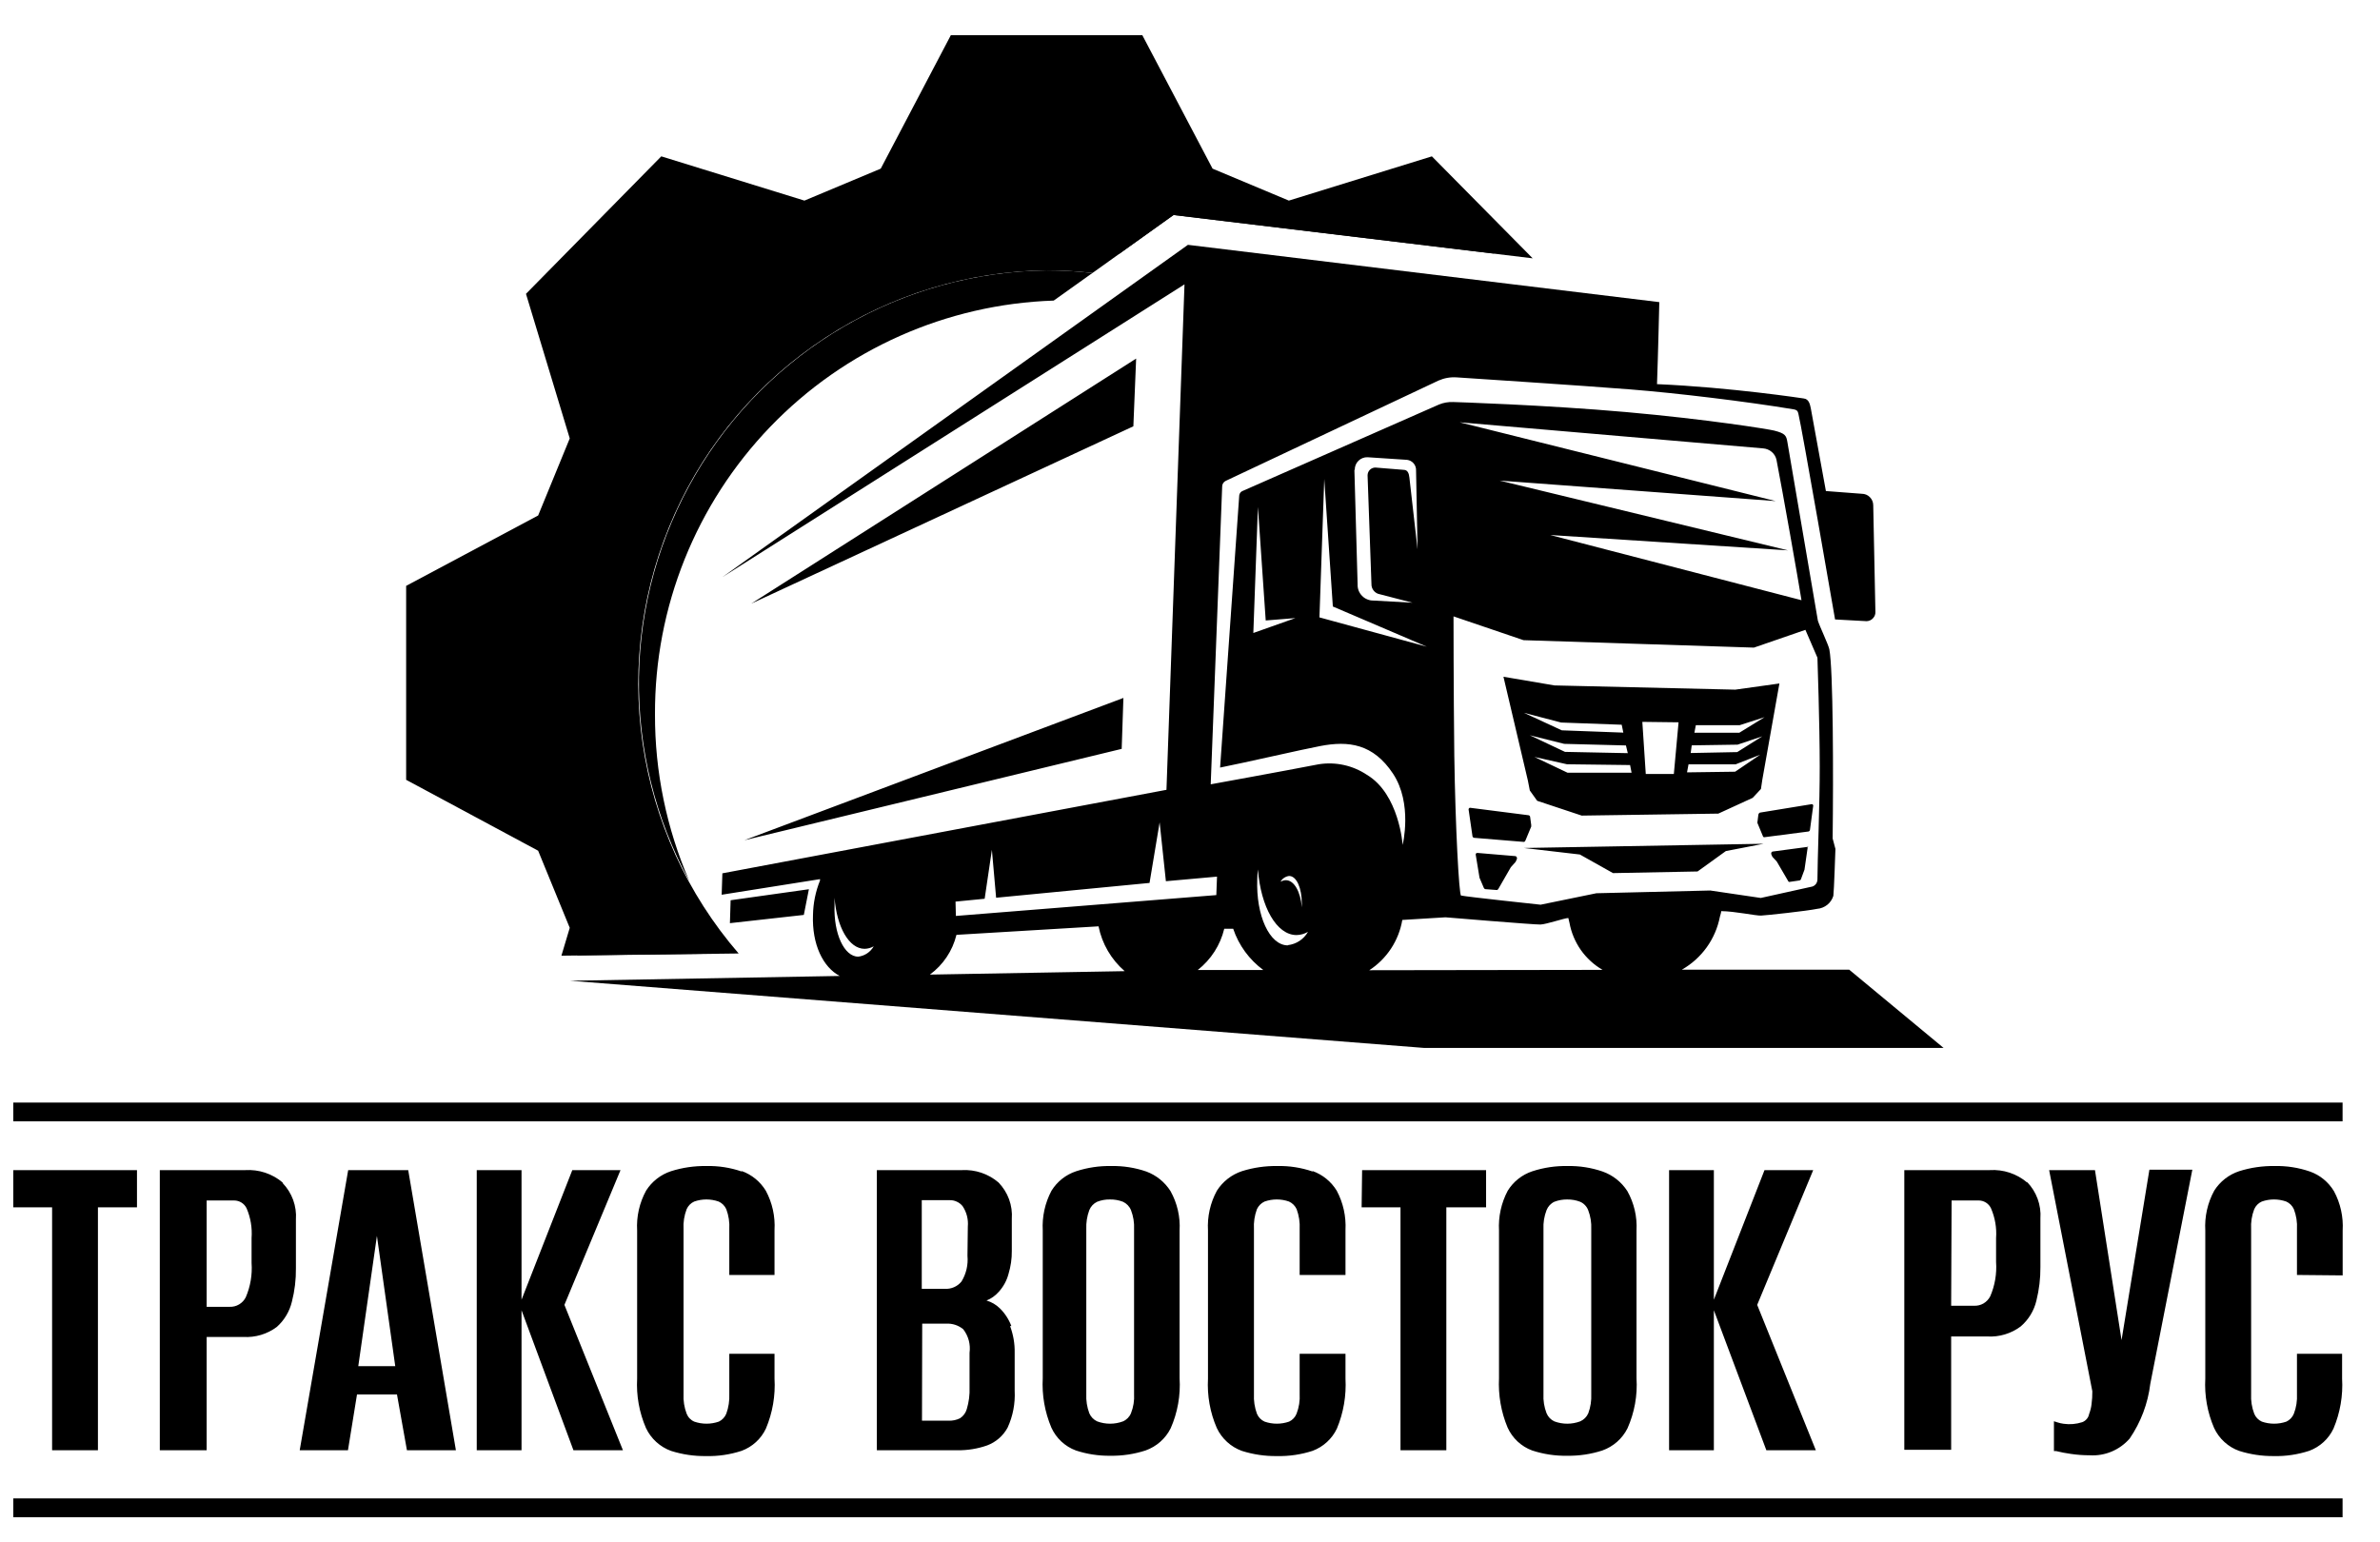
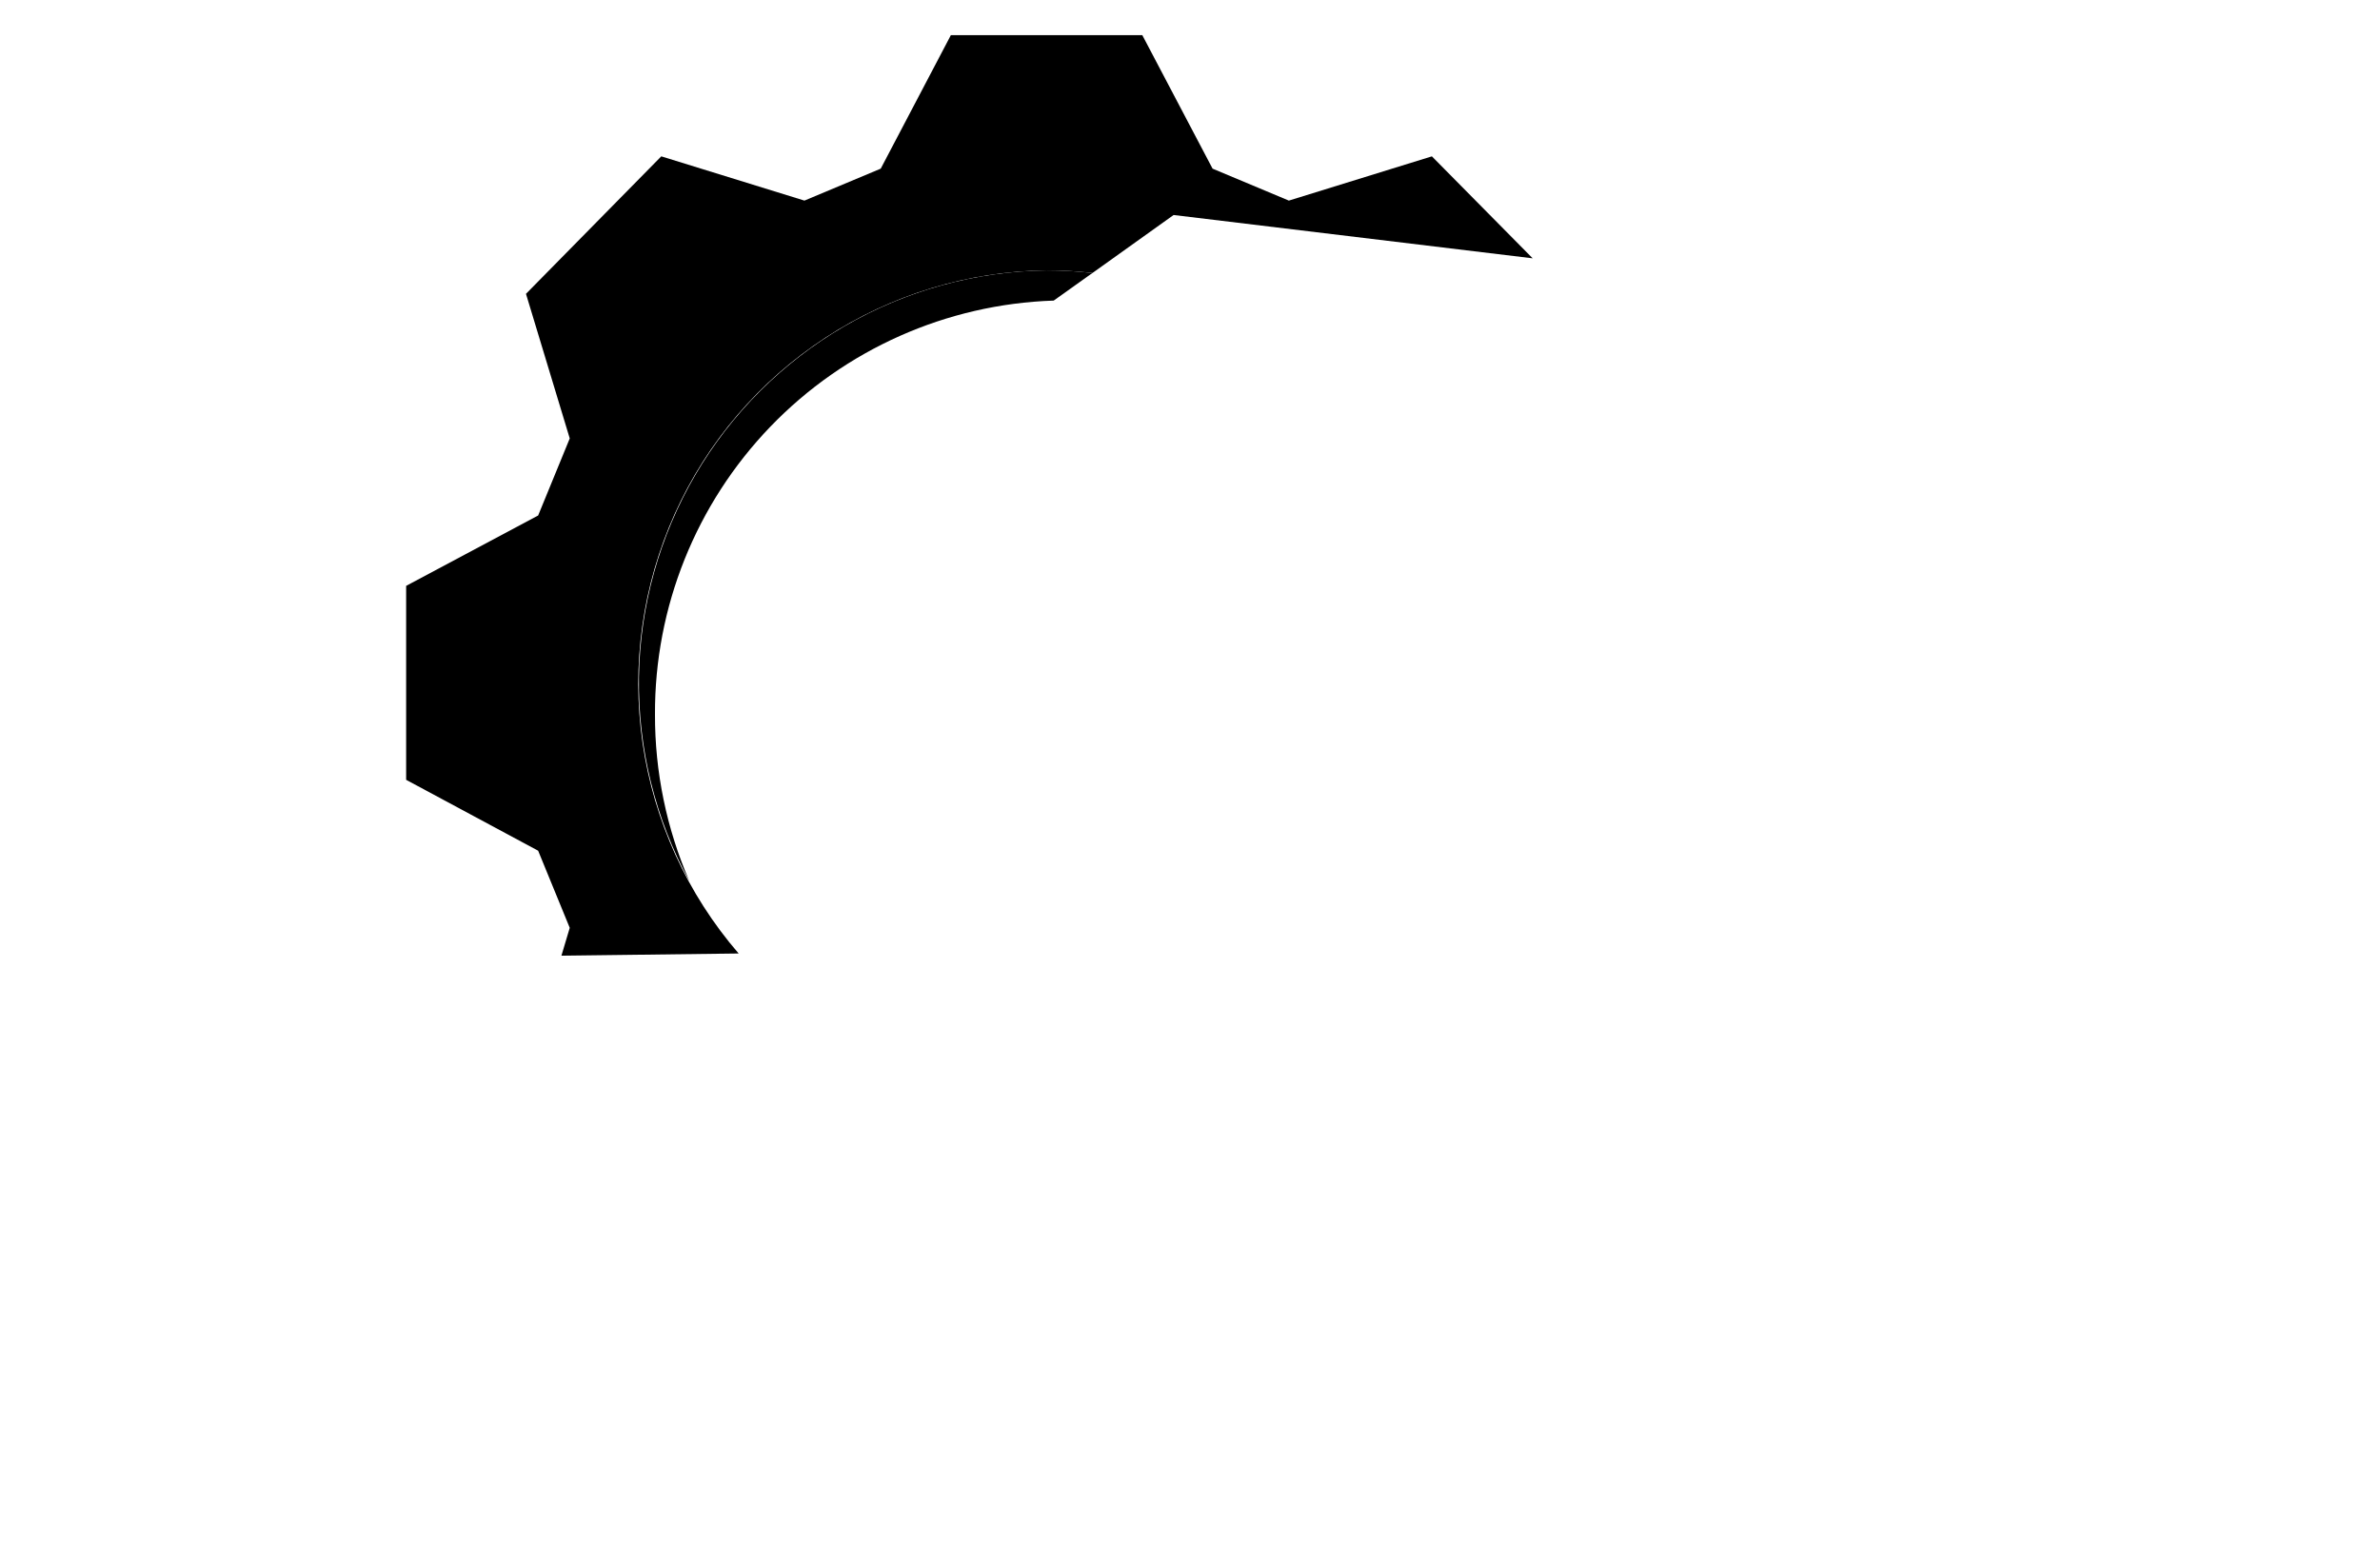
<svg xmlns="http://www.w3.org/2000/svg" width="54" height="35" viewBox="0 0 54 35" fill="none">
-   <path d="M53.153 28.942V27.923C53.171 27.614 53.103 27.305 52.956 27.032C52.831 26.824 52.638 26.665 52.41 26.585C52.152 26.496 51.881 26.454 51.609 26.46C51.337 26.456 51.066 26.495 50.806 26.577C50.572 26.654 50.371 26.81 50.239 27.019C50.088 27.295 50.018 27.609 50.036 27.923V31.285C50.015 31.669 50.084 32.053 50.236 32.405C50.292 32.525 50.371 32.633 50.469 32.722C50.567 32.812 50.681 32.881 50.806 32.925C51.058 33.005 51.321 33.044 51.586 33.042C51.86 33.049 52.133 33.008 52.394 32.923C52.637 32.833 52.835 32.652 52.945 32.418C53.096 32.059 53.163 31.671 53.14 31.282V30.721H52.116V31.633C52.124 31.786 52.101 31.938 52.046 32.08C52.014 32.159 51.954 32.223 51.877 32.26C51.696 32.323 51.499 32.323 51.318 32.26C51.24 32.224 51.178 32.16 51.146 32.08C51.092 31.938 51.068 31.786 51.076 31.633V27.892C51.067 27.738 51.091 27.584 51.146 27.44C51.18 27.363 51.241 27.3 51.318 27.266C51.497 27.203 51.692 27.203 51.872 27.266C51.949 27.3 52.011 27.362 52.046 27.44C52.101 27.584 52.125 27.738 52.116 27.892V28.932L53.153 28.942ZM48.136 30.411L47.533 26.553H46.493L47.473 31.571C47.474 31.67 47.468 31.769 47.455 31.867C47.446 31.943 47.427 32.017 47.4 32.088C47.392 32.13 47.374 32.169 47.346 32.201C47.319 32.233 47.284 32.258 47.244 32.273C47.108 32.317 46.963 32.33 46.82 32.309C46.774 32.303 46.728 32.292 46.683 32.278L46.602 32.252V32.928H46.649C46.76 32.956 46.873 32.977 46.987 32.993C47.128 33.014 47.27 33.024 47.413 33.024C47.583 33.035 47.754 33.006 47.911 32.94C48.068 32.874 48.208 32.773 48.32 32.645C48.573 32.275 48.734 31.849 48.788 31.404L49.742 26.543H48.768L48.136 30.411ZM44.27 29.631H44.79C44.865 29.634 44.94 29.616 45.005 29.578C45.07 29.539 45.123 29.483 45.157 29.416C45.263 29.17 45.308 28.903 45.289 28.636V28.095C45.306 27.865 45.266 27.634 45.175 27.422C45.15 27.367 45.11 27.322 45.06 27.29C45.009 27.258 44.951 27.241 44.891 27.242H44.28L44.27 29.631ZM45.994 26.824C46.099 26.933 46.18 27.063 46.232 27.205C46.284 27.348 46.306 27.499 46.295 27.651V28.755C46.297 29.011 46.266 29.266 46.204 29.515C46.15 29.744 46.025 29.949 45.846 30.102C45.628 30.264 45.36 30.344 45.089 30.328H44.27V32.899H43.207V26.553H45.144C45.453 26.533 45.758 26.634 45.994 26.834M41.14 26.553H40.035L38.886 29.494V26.553H37.87V32.91H38.886V29.733L40.077 32.91H41.2L39.869 29.611L41.14 26.553ZM35.02 31.633C35.012 31.782 35.036 31.931 35.09 32.07C35.124 32.152 35.187 32.218 35.267 32.255C35.456 32.325 35.663 32.325 35.852 32.255C35.935 32.219 36.001 32.153 36.037 32.07C36.089 31.93 36.111 31.782 36.104 31.633V27.892C36.111 27.745 36.087 27.598 36.034 27.461C36.018 27.419 35.993 27.38 35.962 27.348C35.931 27.315 35.893 27.289 35.852 27.271C35.758 27.235 35.659 27.218 35.558 27.219C35.459 27.218 35.36 27.235 35.267 27.271C35.186 27.309 35.123 27.377 35.09 27.461C35.037 27.598 35.013 27.745 35.02 27.892V31.633ZM36.923 27.029C37.076 27.301 37.148 27.612 37.131 27.923V31.274C37.156 31.665 37.085 32.056 36.926 32.413C36.808 32.648 36.604 32.827 36.356 32.915C36.099 32.999 35.829 33.039 35.558 33.035C35.288 33.04 35.019 32.999 34.763 32.915C34.64 32.87 34.528 32.8 34.432 32.711C34.337 32.622 34.26 32.514 34.206 32.395C34.058 32.041 33.992 31.658 34.011 31.274V27.923C33.994 27.61 34.062 27.298 34.209 27.021C34.337 26.813 34.535 26.656 34.768 26.579C35.026 26.495 35.295 26.455 35.566 26.46C35.837 26.455 36.106 26.497 36.362 26.585C36.593 26.667 36.79 26.823 36.923 27.029ZM30.894 27.398H31.776V32.91H32.816V27.398H33.718V26.553H30.905L30.894 27.398ZM29.782 26.585C29.524 26.496 29.253 26.454 28.981 26.46C28.709 26.456 28.438 26.495 28.178 26.577C27.944 26.655 27.744 26.811 27.611 27.019C27.46 27.295 27.39 27.609 27.408 27.923V31.285C27.387 31.669 27.455 32.053 27.608 32.405C27.722 32.647 27.927 32.834 28.178 32.925C28.435 33.006 28.703 33.046 28.973 33.042C29.248 33.048 29.521 33.008 29.782 32.923C30.024 32.833 30.222 32.652 30.333 32.418C30.483 32.059 30.549 31.671 30.528 31.282V30.721H29.488V31.633C29.497 31.786 29.473 31.938 29.418 32.08C29.387 32.16 29.326 32.224 29.249 32.26C29.069 32.323 28.872 32.323 28.692 32.26C28.613 32.225 28.551 32.16 28.518 32.08C28.466 31.937 28.443 31.785 28.451 31.633V27.892C28.442 27.738 28.465 27.584 28.518 27.44C28.554 27.363 28.615 27.301 28.692 27.266C28.872 27.203 29.067 27.203 29.246 27.266C29.323 27.301 29.385 27.363 29.42 27.44C29.473 27.584 29.496 27.738 29.488 27.892V28.932H30.528V27.913C30.544 27.603 30.476 27.295 30.33 27.021C30.204 26.814 30.01 26.656 29.782 26.574M24.647 31.633C24.64 31.782 24.663 31.93 24.715 32.07C24.75 32.152 24.814 32.218 24.894 32.255C25.083 32.325 25.291 32.325 25.479 32.255C25.562 32.219 25.627 32.153 25.661 32.07C25.716 31.931 25.74 31.782 25.731 31.633V27.892C25.738 27.745 25.714 27.598 25.661 27.461C25.627 27.377 25.561 27.309 25.479 27.271C25.385 27.235 25.284 27.217 25.183 27.219C25.084 27.217 24.986 27.235 24.894 27.271C24.813 27.309 24.749 27.377 24.715 27.461C24.664 27.599 24.641 27.745 24.647 27.892V31.633ZM26.558 27.029C26.71 27.302 26.782 27.612 26.764 27.923V31.274C26.788 31.665 26.719 32.055 26.561 32.413C26.443 32.648 26.239 32.827 25.991 32.915C25.733 32.999 25.462 33.039 25.191 33.035C24.926 33.038 24.662 32.998 24.411 32.915C24.288 32.87 24.176 32.8 24.08 32.711C23.985 32.622 23.908 32.514 23.854 32.395C23.705 32.041 23.638 31.658 23.659 31.274V27.923C23.642 27.61 23.71 27.298 23.857 27.021C23.985 26.813 24.183 26.656 24.416 26.579C24.673 26.495 24.943 26.455 25.214 26.46C25.484 26.455 25.754 26.497 26.009 26.585C26.236 26.669 26.428 26.825 26.558 27.029ZM21.959 27.835C21.974 27.671 21.932 27.506 21.84 27.37C21.804 27.326 21.759 27.291 21.707 27.268C21.656 27.244 21.6 27.233 21.543 27.235H20.914V29.247H21.434C21.506 29.251 21.579 29.239 21.645 29.21C21.712 29.181 21.77 29.137 21.816 29.08C21.922 28.906 21.97 28.702 21.951 28.498L21.959 27.835ZM20.919 32.239H21.522C21.612 32.243 21.702 32.224 21.782 32.184C21.858 32.135 21.912 32.06 21.936 31.974C21.984 31.814 22.005 31.647 21.998 31.48V30.7C22.011 30.606 22.005 30.51 21.981 30.418C21.956 30.326 21.914 30.24 21.855 30.164C21.747 30.075 21.61 30.03 21.47 30.037H20.924L20.919 32.239ZM22.918 30.092C22.99 30.285 23.026 30.489 23.022 30.695V31.561C23.037 31.848 22.982 32.136 22.861 32.398C22.76 32.583 22.596 32.726 22.398 32.8C22.179 32.877 21.947 32.914 21.715 32.91H19.895V26.553H21.824C22.127 26.536 22.425 26.636 22.656 26.834C22.761 26.943 22.843 27.073 22.895 27.215C22.947 27.358 22.968 27.51 22.957 27.661V28.389C22.959 28.565 22.933 28.74 22.882 28.909C22.842 29.061 22.765 29.201 22.659 29.317C22.583 29.403 22.489 29.47 22.383 29.512C22.498 29.546 22.602 29.607 22.687 29.691C22.802 29.804 22.89 29.941 22.947 30.092M16.83 26.585C16.572 26.496 16.301 26.454 16.029 26.46C15.757 26.456 15.486 26.495 15.226 26.577C14.992 26.654 14.791 26.81 14.659 27.019C14.508 27.295 14.438 27.609 14.456 27.923V31.285C14.435 31.669 14.504 32.053 14.656 32.405C14.77 32.647 14.975 32.834 15.226 32.925C15.482 33.006 15.75 33.046 16.019 33.042C16.293 33.049 16.567 33.008 16.827 32.923C17.07 32.833 17.268 32.652 17.378 32.418C17.529 32.059 17.596 31.671 17.573 31.282V30.721H16.547V31.633C16.554 31.785 16.531 31.937 16.479 32.08C16.447 32.159 16.387 32.223 16.31 32.26C16.129 32.323 15.932 32.323 15.751 32.26C15.712 32.243 15.677 32.218 15.647 32.187C15.618 32.157 15.595 32.12 15.579 32.08C15.525 31.938 15.501 31.786 15.509 31.633V27.892C15.5 27.738 15.524 27.584 15.579 27.44C15.613 27.363 15.674 27.3 15.751 27.266C15.93 27.203 16.125 27.203 16.305 27.266C16.382 27.3 16.444 27.362 16.479 27.44C16.533 27.584 16.556 27.738 16.547 27.892V28.932H17.573V27.913C17.591 27.603 17.523 27.295 17.376 27.021C17.25 26.814 17.058 26.657 16.83 26.574M14.079 26.553H12.985L11.833 29.494V26.553H10.817V32.91H11.833V29.733L13.011 32.91H14.134L12.806 29.611L14.079 26.553ZM8.552 28.046L8.129 31.002H8.968L8.552 28.046ZM9.262 26.553L10.344 32.91H9.233L9.007 31.644H8.1L7.895 32.91H6.8L7.9 26.553H9.262ZM4.689 29.655H5.209C5.285 29.658 5.359 29.64 5.424 29.601C5.489 29.563 5.542 29.507 5.576 29.439C5.682 29.194 5.727 28.926 5.708 28.659V28.095C5.725 27.865 5.687 27.634 5.596 27.422C5.571 27.368 5.531 27.323 5.481 27.291C5.431 27.259 5.372 27.242 5.313 27.242H4.689V29.655ZM6.413 26.847C6.518 26.956 6.599 27.086 6.651 27.228C6.703 27.371 6.725 27.523 6.714 27.674V28.779C6.717 29.035 6.687 29.29 6.623 29.538C6.57 29.76 6.451 29.96 6.28 30.112C6.062 30.275 5.793 30.355 5.521 30.339H4.689V32.91H3.626V26.553H5.565C5.873 26.534 6.177 26.634 6.413 26.834M0.301 27.398H1.182V32.91H2.222V27.398H3.108V26.553H0.301V27.398ZM53.151 34.002H0.301V34.431H53.151V34.002ZM53.151 25.446H0.301V25.02H53.151V25.446Z" fill="black" />
  <path d="M23.747 6.135C24.095 6.135 24.442 6.155 24.787 6.195L26.628 4.879L34.775 5.862L32.488 3.548L29.243 4.552L27.512 3.827L25.918 0.798H21.574L19.983 3.827L18.252 4.552L15.004 3.548L11.934 6.668L12.927 9.949L12.21 11.698L9.215 13.295V17.696L12.21 19.305L12.927 21.055L12.738 21.687L16.759 21.637C15.592 20.285 14.836 18.627 14.579 16.859C14.323 15.091 14.576 13.287 15.31 11.658C16.044 10.029 17.229 8.644 18.723 7.666C20.218 6.688 21.961 6.156 23.747 6.135Z" fill="black" />
-   <path d="M23.609 5.592C24.207 5.592 24.804 5.649 25.392 5.761L26.625 4.879L33.904 5.755L32.217 4.05L29.097 5.02L27.046 4.159L25.491 1.234H21.729L20.19 4.159L18.139 5.02L15.006 4.05L12.347 6.738L13.298 9.897L12.448 11.976L9.562 13.536V17.337L12.453 18.897L13.303 20.977L13.093 21.679L16.046 21.642C14.884 20.201 14.151 18.462 13.931 16.624C13.711 14.786 14.012 12.923 14.801 11.249C15.59 9.574 16.835 8.155 18.392 7.155C19.95 6.154 21.758 5.613 23.609 5.592Z" fill="black" />
  <path d="M23.908 6.821L24.786 6.195C24.441 6.155 24.094 6.135 23.747 6.135C22.131 6.156 20.549 6.594 19.152 7.407C17.756 8.22 16.594 9.38 15.778 10.774C14.963 12.169 14.521 13.751 14.497 15.366C14.473 16.981 14.867 18.576 15.64 19.994C15.123 18.8 14.857 17.512 14.861 16.211C14.851 13.777 15.791 11.435 17.48 9.681C19.169 7.928 21.475 6.902 23.908 6.821Z" fill="black" />
-   <path d="M36.361 22.009C36.166 21.896 35.998 21.742 35.868 21.558C35.739 21.373 35.65 21.163 35.61 20.941L35.584 20.832C35.503 20.832 35.085 20.975 34.952 20.98C34.819 20.985 32.797 20.816 32.797 20.816L31.817 20.876C31.778 21.108 31.691 21.328 31.562 21.525C31.433 21.721 31.265 21.889 31.068 22.017L36.361 22.009ZM21.098 22.116L25.518 22.038C25.213 21.774 25.004 21.417 24.925 21.021L21.701 21.214C21.613 21.576 21.399 21.896 21.098 22.116ZM19.463 21.71C19.538 21.703 19.61 21.677 19.672 21.636C19.735 21.595 19.787 21.539 19.824 21.474C19.761 21.51 19.689 21.53 19.616 21.531C19.263 21.531 18.985 21.035 18.935 20.372C18.935 20.429 18.935 20.486 18.935 20.543C18.912 21.188 19.154 21.71 19.476 21.71M21.688 20.785L27.597 20.312L27.613 19.893L26.453 19.997L26.311 18.661L26.082 20.036L22.601 20.372L22.505 19.285L22.341 20.395L21.68 20.46L21.688 20.785ZM27.777 21.076C27.688 21.447 27.476 21.776 27.176 22.012H28.663C28.345 21.777 28.106 21.451 27.98 21.076H27.777ZM29.22 21.448C29.314 21.437 29.405 21.404 29.484 21.352C29.564 21.299 29.63 21.229 29.677 21.146C29.598 21.192 29.509 21.217 29.417 21.219C28.965 21.219 28.606 20.582 28.541 19.729C28.532 19.803 28.527 19.877 28.526 19.95C28.494 20.78 28.806 21.453 29.22 21.453M29.064 20.005C29.098 19.985 29.136 19.974 29.175 19.974C29.363 19.974 29.508 20.234 29.537 20.59V20.499C29.537 20.156 29.42 19.878 29.248 19.878C29.209 19.883 29.171 19.897 29.137 19.919C29.104 19.941 29.076 19.97 29.056 20.005M32.373 14.675L30.241 13.763L30.046 10.867L29.937 14.01L32.373 14.675ZM29.391 14.026L28.718 14.08L28.541 11.504L28.437 14.364L29.391 14.026ZM30.73 10.662L30.803 13.261C30.801 13.309 30.809 13.357 30.826 13.402C30.844 13.447 30.87 13.487 30.904 13.522C30.937 13.556 30.977 13.583 31.022 13.601C31.066 13.62 31.114 13.629 31.162 13.628L32.048 13.677L31.307 13.485C31.253 13.476 31.203 13.448 31.169 13.405C31.134 13.362 31.115 13.309 31.117 13.254L31.029 10.789C31.029 10.765 31.033 10.742 31.042 10.72C31.051 10.698 31.064 10.678 31.081 10.661C31.098 10.645 31.117 10.631 31.139 10.623C31.161 10.614 31.185 10.609 31.208 10.61L31.848 10.662C31.939 10.662 31.968 10.742 31.978 10.838L32.163 12.468L32.129 10.677C32.132 10.619 32.113 10.561 32.075 10.516C32.037 10.471 31.984 10.443 31.926 10.435L31.029 10.376C30.991 10.374 30.952 10.381 30.916 10.395C30.881 10.409 30.848 10.43 30.821 10.457C30.794 10.484 30.772 10.516 30.758 10.552C30.744 10.588 30.737 10.626 30.738 10.664M32.997 17.163C33.02 18.749 33.104 20.312 33.15 20.322C33.293 20.353 34.955 20.53 34.955 20.53L36.221 20.27L38.805 20.208L39.951 20.377L41.124 20.117C41.157 20.105 41.185 20.083 41.206 20.054C41.225 20.025 41.236 19.991 41.236 19.956C41.236 19.555 41.29 18.203 41.288 17.395C41.288 16.436 41.236 14.925 41.236 14.925L40.963 14.293L39.795 14.696L34.567 14.527L32.979 13.987C32.979 13.987 32.979 15.588 32.997 17.187M33.117 9.583L40.289 11.371L34.026 10.906L40.568 12.489L35.173 12.141L40.874 13.62C40.801 13.16 40.445 11.145 40.307 10.435C40.292 10.365 40.254 10.301 40.199 10.255C40.144 10.208 40.075 10.18 40.003 10.175L33.117 9.583ZM44.098 23.78H32.308L12.938 22.256L19.052 22.147C18.675 21.95 18.42 21.43 18.446 20.762C18.451 20.494 18.505 20.23 18.605 19.982V19.95L16.374 20.304L16.39 19.818L26.466 17.923L26.875 6.453L16.392 13.095L26.953 5.556L37.648 6.856C37.648 6.856 37.619 8.106 37.596 8.717C39.273 8.79 40.924 9.042 40.924 9.042C41.048 9.055 41.067 9.185 41.085 9.263L41.428 11.143L42.242 11.205C42.311 11.205 42.377 11.232 42.425 11.281C42.474 11.33 42.502 11.396 42.502 11.465L42.551 13.875C42.553 13.903 42.55 13.931 42.541 13.957C42.532 13.983 42.517 14.008 42.498 14.028C42.48 14.049 42.457 14.066 42.432 14.077C42.406 14.089 42.379 14.095 42.351 14.096L41.636 14.057C41.636 14.057 40.874 9.655 40.804 9.39C40.791 9.338 40.781 9.304 40.697 9.289C39.618 9.11 38.043 8.92 36.995 8.837C35.948 8.753 33.057 8.564 33.057 8.564C32.913 8.553 32.77 8.578 32.638 8.636L27.813 10.911C27.788 10.922 27.768 10.94 27.753 10.963C27.738 10.985 27.73 11.011 27.73 11.039L27.47 17.798C27.47 17.798 29.09 17.504 29.922 17.343C30.303 17.283 30.692 17.368 31.013 17.582C31.747 18.019 31.825 19.173 31.825 19.173C31.825 19.173 32.056 18.235 31.606 17.556C31.156 16.878 30.6 16.805 29.953 16.93C29.576 17 28.213 17.314 27.683 17.418L28.117 11.244C28.119 11.222 28.127 11.201 28.14 11.183C28.152 11.165 28.17 11.151 28.19 11.143L32.649 9.18C32.751 9.138 32.861 9.119 32.971 9.123C32.971 9.123 35.051 9.187 36.897 9.351C38.742 9.515 40.126 9.739 40.25 9.77C40.51 9.835 40.529 9.887 40.554 10.03C40.58 10.173 41.246 14.085 41.246 14.085C41.29 14.223 41.485 14.629 41.506 14.735C41.594 15.185 41.599 17.595 41.581 19.027L41.644 19.264C41.644 19.264 41.612 20.236 41.597 20.33C41.572 20.41 41.524 20.481 41.459 20.533C41.393 20.585 41.314 20.617 41.23 20.624C40.994 20.673 40.076 20.772 39.956 20.777C39.837 20.782 39.361 20.678 39.052 20.676C39.052 20.712 39.036 20.751 39.023 20.803C38.974 21.054 38.872 21.291 38.723 21.498C38.574 21.705 38.382 21.878 38.16 22.004H41.956L44.098 23.78ZM16.577 20.429L16.561 20.949L18.238 20.762L18.353 20.179L16.577 20.429ZM33.442 19.012L34.575 19.105C34.583 19.104 34.59 19.101 34.596 19.096C34.602 19.091 34.606 19.084 34.609 19.077L34.742 18.757C34.744 18.745 34.744 18.733 34.742 18.721L34.718 18.544C34.718 18.52 34.7 18.502 34.682 18.5L33.358 18.331C33.352 18.33 33.345 18.331 33.339 18.335C33.333 18.338 33.328 18.343 33.325 18.349C33.319 18.364 33.319 18.381 33.325 18.396L33.408 18.968C33.408 18.978 33.412 18.988 33.418 18.996C33.425 19.004 33.434 19.01 33.444 19.012M25.45 16.994L25.489 15.838L16.889 19.067L25.45 16.994ZM34.578 16.176L35.436 16.573L36.832 16.625L36.795 16.446L35.42 16.396L34.578 16.176ZM36.891 16.916L35.49 16.88L34.71 16.685L35.508 17.062L36.933 17.091L36.891 16.916ZM36.985 17.361L35.553 17.343L34.814 17.177L35.566 17.535H37.019L36.985 17.361ZM37.263 16.381L37.341 17.564H37.978L38.085 16.391L37.263 16.381ZM38.277 17.527L39.369 17.512L39.936 17.127L39.379 17.345H38.311L38.277 17.527ZM38.36 17.088L39.416 17.067L39.985 16.709L39.424 16.898L38.384 16.914L38.36 17.088ZM38.444 16.628H39.463L40.037 16.274L39.473 16.456H38.477L38.444 16.628ZM34.666 17.712L34.112 15.357L35.269 15.554L39.372 15.65L40.373 15.51L39.985 17.696L39.954 17.904L39.767 18.105L38.987 18.463L35.888 18.508L34.877 18.172L34.71 17.938L34.666 17.712ZM34.388 19.428L33.52 19.355C33.513 19.355 33.506 19.357 33.5 19.36C33.494 19.363 33.489 19.367 33.486 19.373C33.481 19.387 33.481 19.401 33.486 19.415L33.569 19.919L33.668 20.151C33.67 20.157 33.675 20.163 33.68 20.167C33.686 20.172 33.692 20.175 33.699 20.177L33.959 20.197C33.966 20.197 33.973 20.195 33.978 20.191C33.984 20.188 33.989 20.183 33.993 20.177L34.279 19.68L34.388 19.558L34.414 19.501C34.418 19.493 34.42 19.485 34.42 19.477C34.42 19.469 34.418 19.461 34.414 19.454C34.412 19.447 34.407 19.441 34.402 19.436C34.396 19.432 34.39 19.429 34.383 19.428M35.846 19.391L36.598 19.813L38.516 19.776L39.158 19.313L40.016 19.147L34.575 19.243L35.846 19.391ZM25.778 8.137L17.045 13.698L25.715 9.674L25.778 8.137ZM39.897 18.476L39.876 18.645C39.872 18.656 39.872 18.668 39.876 18.679L39.998 18.973C39.999 18.98 40.003 18.987 40.009 18.992C40.015 18.996 40.022 18.999 40.029 18.999L41.033 18.869C41.042 18.867 41.051 18.861 41.057 18.854C41.063 18.846 41.066 18.837 41.067 18.827L41.137 18.307C41.142 18.294 41.142 18.279 41.137 18.266C41.134 18.261 41.13 18.256 41.125 18.253C41.12 18.25 41.114 18.248 41.108 18.248L39.933 18.44C39.924 18.443 39.916 18.448 39.91 18.456C39.904 18.463 39.9 18.472 39.899 18.482M41.009 19.23C41.014 19.243 41.014 19.257 41.009 19.269L40.942 19.735L40.861 19.953C40.859 19.959 40.855 19.965 40.85 19.969C40.845 19.974 40.839 19.977 40.833 19.979L40.601 20.013C40.595 20.014 40.589 20.012 40.584 20.009C40.578 20.006 40.575 20 40.573 19.995L40.313 19.55L40.214 19.443L40.191 19.391C40.185 19.377 40.185 19.361 40.191 19.347C40.193 19.341 40.196 19.335 40.201 19.331C40.206 19.327 40.213 19.325 40.219 19.324L40.999 19.22C41.004 19.217 41.009 19.216 41.015 19.216C41.02 19.216 41.026 19.217 41.03 19.22" fill="black" />
</svg>